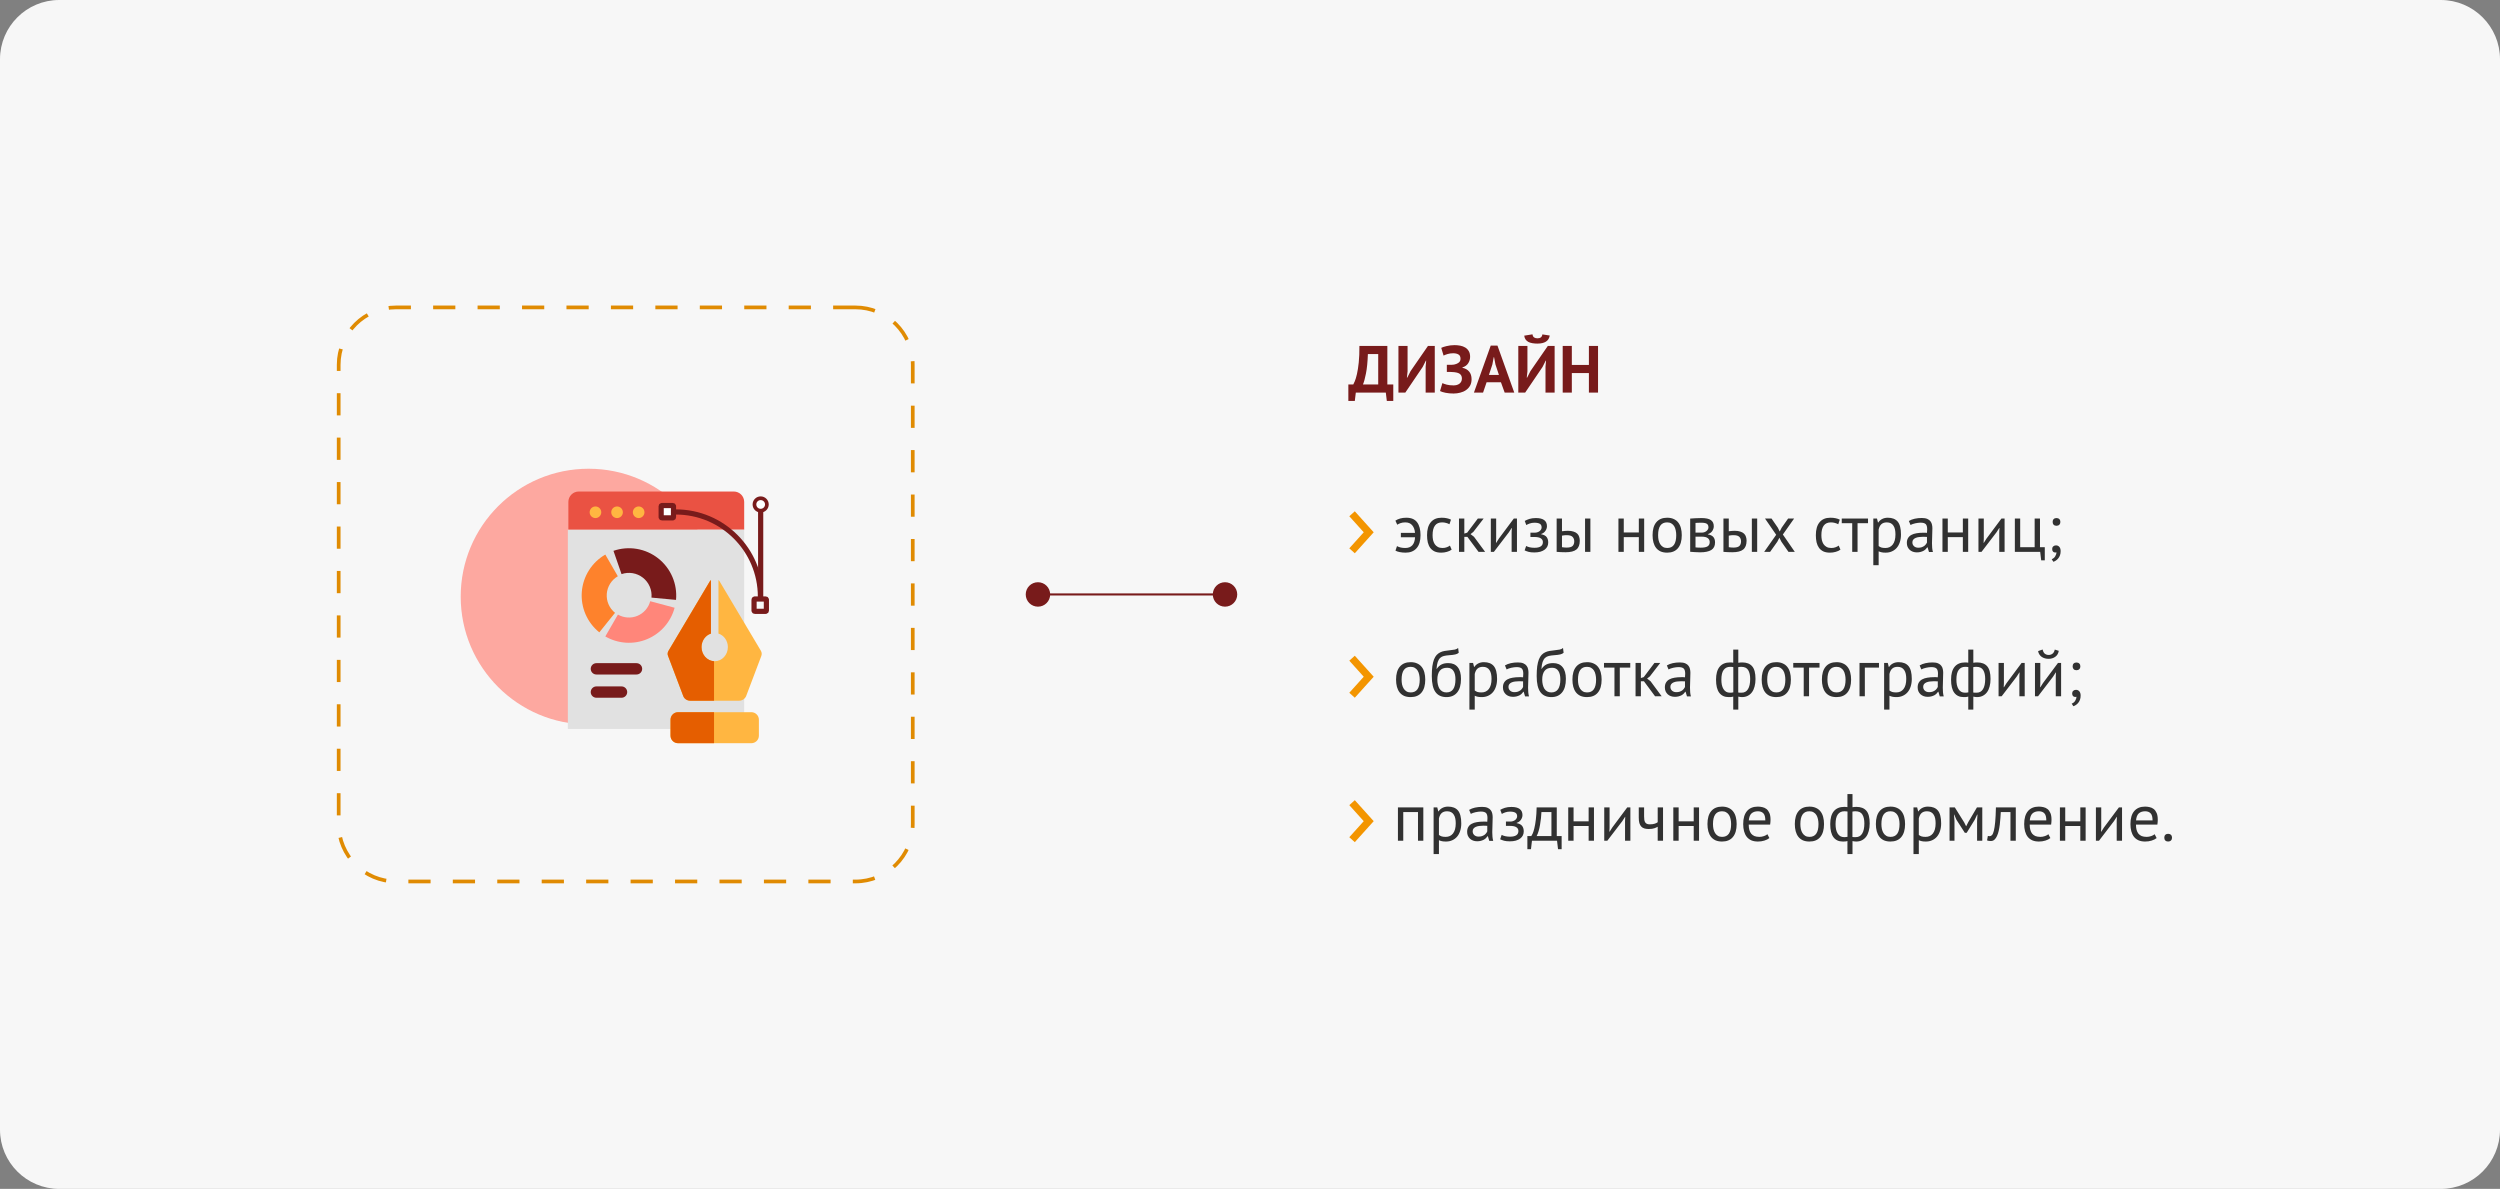
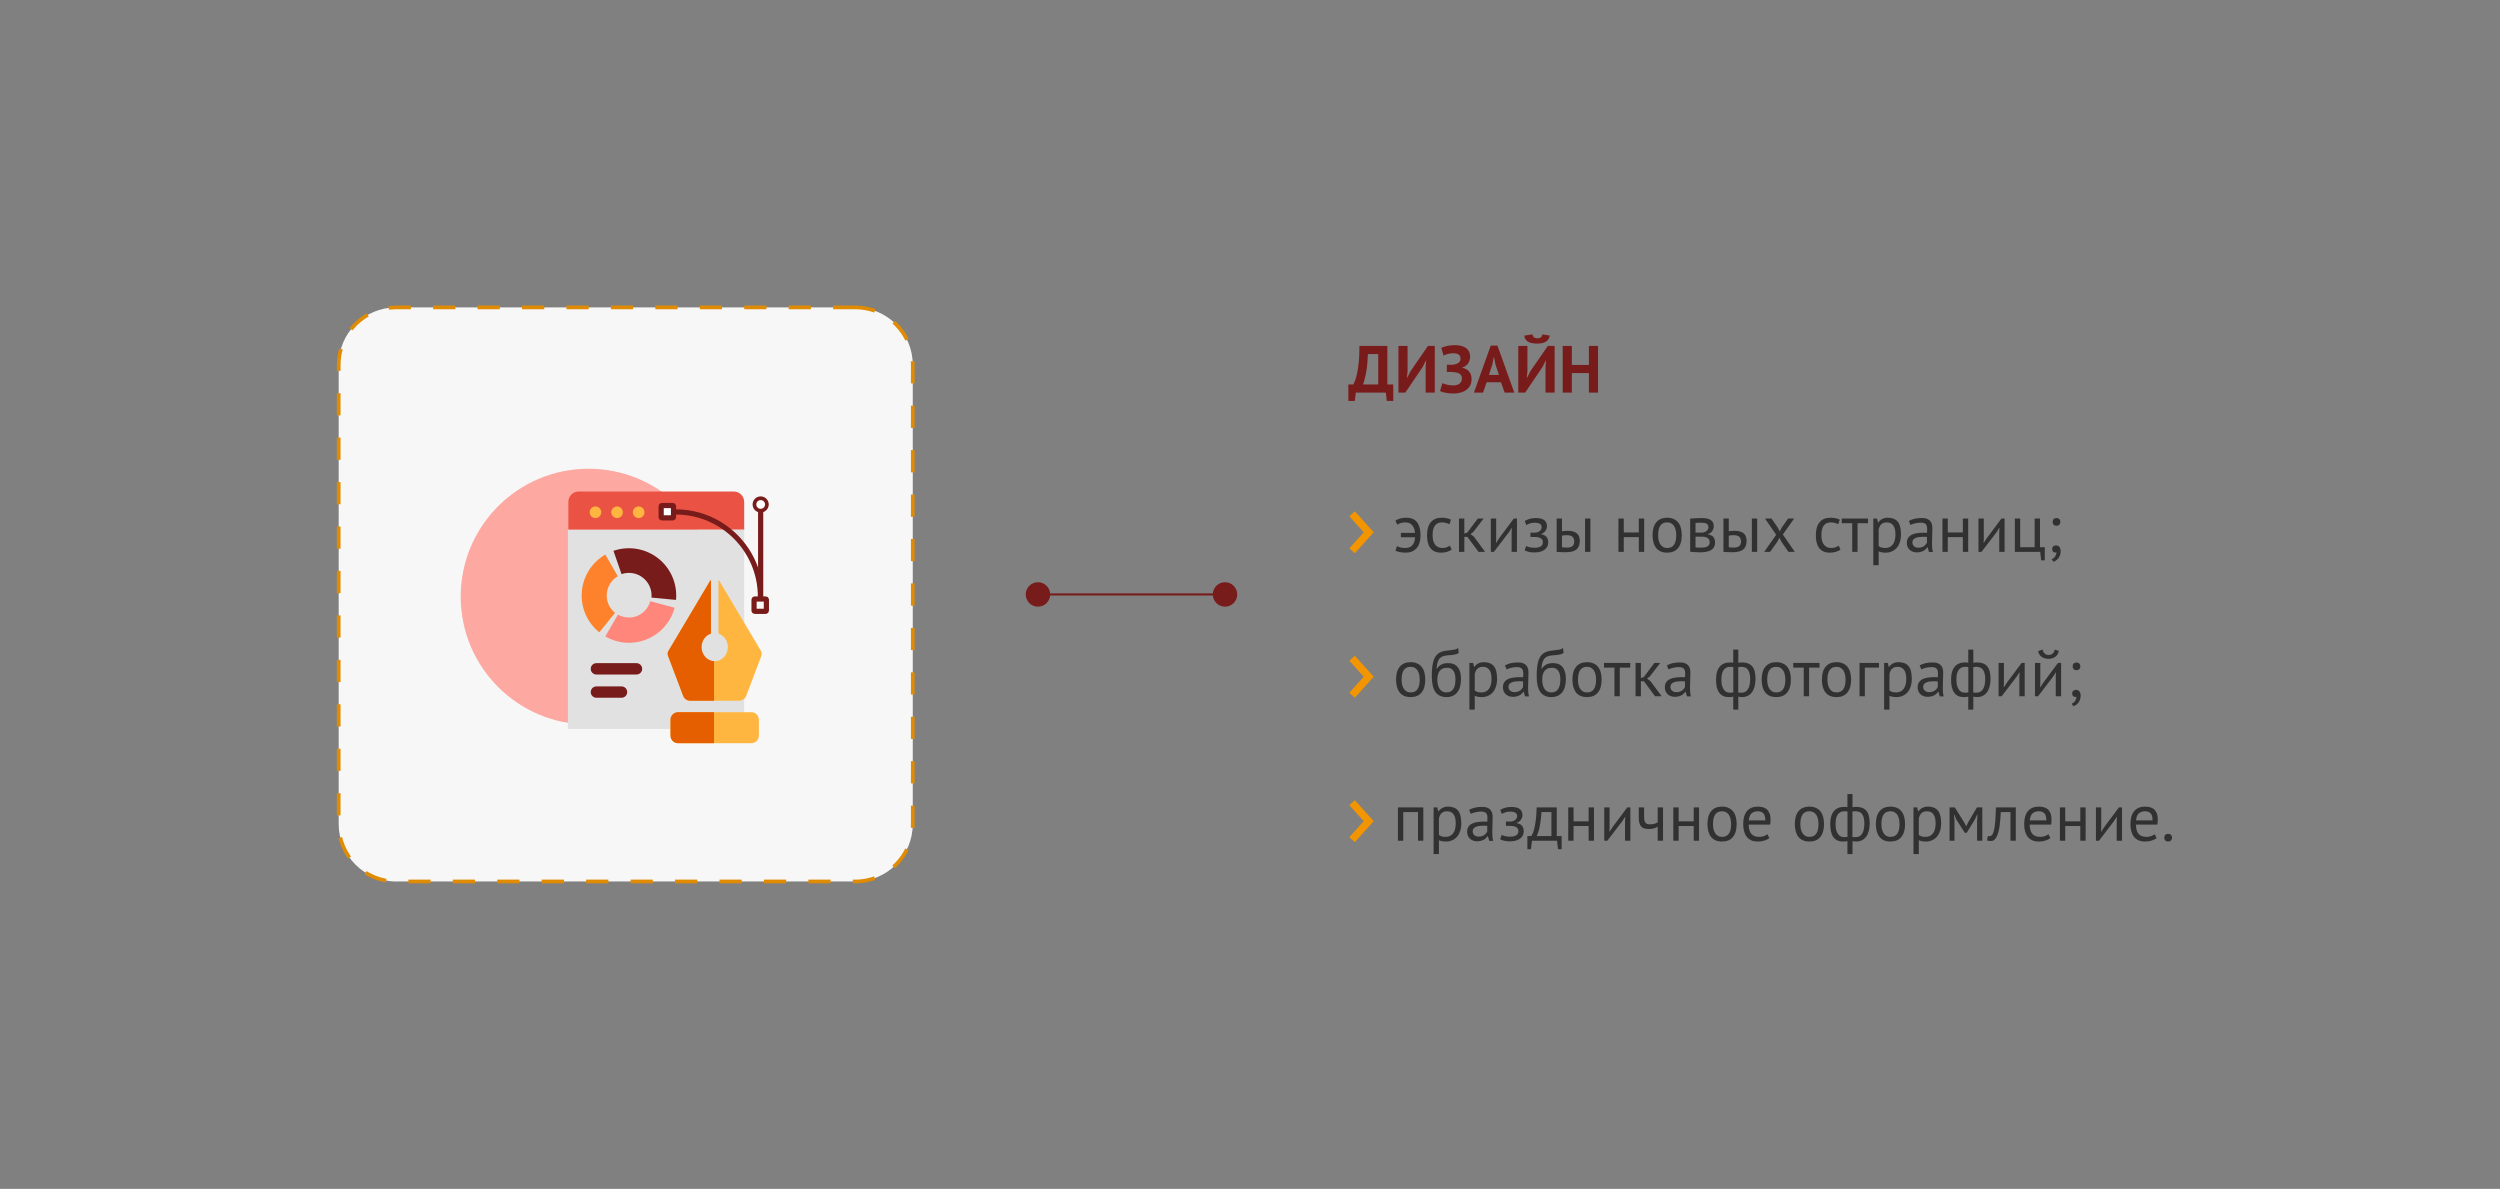
<svg xmlns="http://www.w3.org/2000/svg" width="675" height="321" viewBox="0 0 675 321" fill="none">
  <rect x="0" y="0" width="675" height="321" fill="#808080" stroke="none" />
-   <path d="M0 16C0 7.163 7.163 0 16 0H659C667.837 0 675 7.163 675 16V305C675 313.837 667.837 321 659 321H16C7.163 321 0 313.837 0 305V16Z" fill="#F7F7F7" />
  <path d="M230.946 83H106.946C98.386 83 91.446 89.94 91.446 98.5V222.5C91.446 231.06 98.386 238 106.946 238H230.946C239.507 238 246.446 231.06 246.446 222.5V98.5C246.446 89.94 239.507 83 230.946 83Z" fill="#F7F7F7" />
  <path opacity="0.7" d="M158.917 195.614C177.986 195.614 193.445 180.155 193.445 161.086C193.445 142.017 177.986 126.558 158.917 126.558C139.848 126.558 124.39 142.017 124.39 161.086C124.39 180.155 139.848 195.614 158.917 195.614Z" fill="#FF867B" />
  <path d="M153.46 135.509C153.46 133.963 154.713 132.71 156.259 132.71H198.131C199.677 132.71 200.93 133.963 200.93 135.509V143.034H153.46V135.509Z" fill="#EA5243" />
  <path d="M200.924 143.028H153.317V196.81H200.924V143.028Z" fill="#E1E1E1" />
  <path d="M160.776 139.88C159.91 139.88 159.208 139.178 159.208 138.312C159.208 137.446 159.91 136.744 160.776 136.744C161.642 136.744 162.344 137.446 162.344 138.312C162.344 139.178 161.642 139.88 160.776 139.88Z" fill="#FFB641" />
  <path d="M166.606 139.88C165.74 139.88 165.038 139.178 165.038 138.312C165.038 137.446 165.74 136.744 166.606 136.744C167.472 136.744 168.174 137.446 168.174 138.312C168.174 139.178 167.472 139.88 166.606 139.88Z" fill="#FFB641" />
  <path d="M172.437 139.88C171.571 139.88 170.869 139.178 170.869 138.312C170.869 137.446 171.571 136.744 172.437 136.744C173.303 136.744 174.005 137.446 174.005 138.312C174.005 139.178 173.303 139.88 172.437 139.88Z" fill="#FFB641" />
  <path fill-rule="evenodd" clip-rule="evenodd" d="M192.989 156.211C192.209 156.211 191.577 156.843 191.577 157.622V170.884C189.197 171.367 187.404 173.471 187.404 175.995C187.404 178.874 189.739 181.209 192.618 181.209C195.498 181.209 197.833 178.874 197.833 175.995C197.833 173.74 196.402 171.82 194.4 171.093V157.622C194.4 156.843 193.768 156.211 192.989 156.211Z" fill="#E1E1E1" />
  <path d="M194.289 156.956L205.457 175.739C205.711 176.196 205.71 176.703 205.558 177.11L201.446 187.974C201.091 188.735 200.38 189.192 199.568 189.192H186.369C185.557 189.192 184.796 188.735 184.491 187.974L180.379 177.11C180.176 176.704 180.227 176.145 180.481 175.739L191.649 156.956C191.751 156.804 191.852 156.702 191.954 156.601V171.069C190.482 171.525 189.416 172.998 189.416 174.724C189.416 176.805 190.989 178.531 192.969 178.531C194.949 178.531 196.523 176.805 196.523 174.724C196.523 172.998 195.456 171.526 193.984 171.069V156.601C194.086 156.702 194.187 156.804 194.289 156.956Z" fill="#FFB641" />
  <path d="M181.039 194.319C181.039 193.202 181.953 192.289 183.07 192.289H202.868C203.985 192.289 204.899 193.202 204.899 194.319V198.634C204.899 199.751 203.985 200.665 202.868 200.665H183.07C181.953 200.665 181.039 199.751 181.039 198.634V194.319Z" fill="#FFB641" />
  <path fill-rule="evenodd" clip-rule="evenodd" d="M192.788 178.526C190.894 178.424 189.416 176.741 189.416 174.723C189.416 172.997 190.482 171.525 191.954 171.068V156.6C191.852 156.702 191.751 156.803 191.649 156.956L180.481 175.739C180.227 176.145 180.176 176.703 180.379 177.109L184.491 187.973C184.796 188.734 185.557 189.192 186.369 189.192H192.788V178.526ZM192.788 192.288H183.07C181.953 192.288 181.039 193.202 181.039 194.318V198.634C181.039 199.75 181.953 200.664 183.07 200.664H192.788V192.288Z" fill="#E55E00" />
  <path d="M163.433 149.731C161.636 150.769 160.119 152.229 159.013 153.984C157.908 155.74 157.247 157.739 157.087 159.807C156.928 161.876 157.276 163.952 158.1 165.857C158.924 167.761 160.2 169.435 161.816 170.735L166.055 165.464C165.294 164.853 164.695 164.066 164.307 163.17C163.92 162.275 163.756 161.299 163.831 160.326C163.906 159.354 164.217 158.414 164.737 157.588C165.256 156.763 165.97 156.077 166.814 155.589L163.433 149.731Z" fill="#FE822C" />
  <path d="M182.526 161.971C182.724 159.845 182.385 157.702 181.541 155.74C180.697 153.779 179.374 152.06 177.693 150.742C176.012 149.424 174.028 148.548 171.921 148.196C169.815 147.844 167.653 148.026 165.635 148.725L167.814 155.013C168.78 154.678 169.815 154.591 170.823 154.76C171.832 154.929 172.782 155.348 173.586 155.978C174.391 156.609 175.024 157.432 175.428 158.371C175.832 159.31 175.994 160.336 175.899 161.354L182.526 161.971Z" fill="#781B1B" />
  <path d="M163.433 171.842C165.128 172.821 167.027 173.397 168.98 173.525C170.934 173.653 172.891 173.33 174.7 172.58C176.51 171.831 178.122 170.676 179.413 169.204C180.704 167.731 181.639 165.982 182.146 164.091L175.561 162.326C175.325 163.207 174.889 164.022 174.287 164.708C173.686 165.394 172.934 165.933 172.092 166.282C171.249 166.631 170.337 166.782 169.426 166.722C168.516 166.662 167.631 166.394 166.841 165.938L163.433 171.842Z" fill="#FF867A" />
  <path d="M206.735 161.727H203.78C203.677 161.727 203.594 161.811 203.594 161.914V164.868C203.594 164.971 203.677 165.055 203.78 165.055H206.735C206.838 165.055 206.922 164.971 206.922 164.868V161.914C206.922 161.811 206.838 161.727 206.735 161.727Z" stroke="#781B1B" stroke-width="1.4" />
  <path d="M181.655 136.495H178.7C178.597 136.495 178.514 136.579 178.514 136.682V139.636C178.514 139.739 178.597 139.823 178.7 139.823H181.655C181.758 139.823 181.842 139.739 181.842 139.636V136.682C181.842 136.579 181.758 136.495 181.655 136.495Z" fill="white" stroke="#781B1B" stroke-width="1.4" />
  <path d="M182.453 138.229C195.08 138.229 205.316 148.465 205.316 161.091V161.856" stroke="#781B1B" stroke-width="1.4" />
  <path d="M205.38 137.043V161.74Z" fill="#C5BEBE" />
  <path d="M205.38 137.043V161.74" stroke="#781B1B" stroke-width="1.4" />
  <path d="M207.058 136.201C207.058 137.128 206.306 137.879 205.38 137.879C204.453 137.879 203.702 137.128 203.702 136.201C203.702 135.274 204.453 134.523 205.38 134.523C206.306 134.523 207.058 135.274 207.058 136.201Z" fill="white" stroke="#781B1B" />
  <path d="M171.856 179.053H161.028C160.182 179.053 159.496 179.739 159.496 180.585C159.496 181.431 160.182 182.116 161.028 182.116H171.856C172.702 182.116 173.388 181.431 173.388 180.585C173.388 179.739 172.702 179.053 171.856 179.053Z" fill="#781B1B" />
  <path d="M167.815 185.33H161.028C160.182 185.33 159.496 186.016 159.496 186.862C159.496 187.707 160.182 188.393 161.028 188.393H167.815C168.661 188.393 169.346 187.707 169.346 186.862C169.346 186.016 168.661 185.33 167.815 185.33Z" fill="#781B1B" />
  <path d="M230.946 83H106.946C98.386 83 91.446 89.94 91.446 98.5V222.5C91.446 231.06 98.386 238 106.946 238H230.946C239.507 238 246.446 231.06 246.446 222.5V98.5C246.446 89.94 239.507 83 230.946 83Z" stroke="#E08B02" stroke-dasharray="6 6" />
  <path d="M280.247 160.5H328.747" stroke="#781B1B" stroke-width="0.563" />
  <path d="M280.247 163.3C281.793 163.3 283.047 162.047 283.047 160.5C283.047 158.953 281.793 157.7 280.247 157.7C278.7 157.7 277.446 158.953 277.446 160.5C277.446 162.047 278.7 163.3 280.247 163.3Z" fill="#781B1B" stroke="#781B1B" />
  <path d="M330.753 163.3C332.3 163.3 333.554 162.047 333.554 160.5C333.554 158.953 332.3 157.7 330.753 157.7C329.207 157.7 327.953 158.953 327.953 160.5C327.953 162.047 329.207 163.3 330.753 163.3Z" fill="#781B1B" stroke="#781B1B" />
  <path d="M376.186 108.25H374.44L374.17 106H366.07L365.8 108.25H364.054V103.804H365.386C365.47 103.672 365.608 103.378 365.8 102.922C365.992 102.466 366.184 101.824 366.376 100.996C366.568 100.156 366.73 99.112 366.862 97.864C366.994 96.604 367.054 95.116 367.042 93.4H374.584V103.804H376.186V108.25ZM372.118 103.804V95.596H369.328C369.256 97.732 369.082 99.484 368.806 100.852C368.542 102.208 368.272 103.192 367.996 103.804H372.118ZM384.923 99.016L385.067 97.378H384.977L384.131 99.07L379.433 106H377.579V93.4H380.045V100.258L379.865 101.95H379.973L380.855 100.204L385.553 93.4H387.389V106H384.923V99.016ZM390.647 100.42V98.494H391.079C391.187 98.494 391.319 98.494 391.475 98.494C391.631 98.494 391.787 98.494 391.943 98.494C392.111 98.482 392.273 98.47 392.429 98.458C392.585 98.434 392.711 98.41 392.807 98.386C393.227 98.29 393.587 98.122 393.887 97.882C394.187 97.63 394.337 97.294 394.337 96.874C394.337 96.298 394.151 95.908 393.779 95.704C393.419 95.488 392.939 95.38 392.339 95.38C391.799 95.38 391.295 95.452 390.827 95.596C390.359 95.74 390.005 95.878 389.765 96.01L389.135 93.922C389.267 93.85 389.453 93.772 389.693 93.688C389.945 93.604 390.227 93.526 390.539 93.454C390.863 93.37 391.211 93.304 391.583 93.256C391.955 93.208 392.333 93.184 392.717 93.184C393.245 93.184 393.761 93.232 394.265 93.328C394.769 93.424 395.219 93.592 395.615 93.832C396.011 94.072 396.329 94.396 396.569 94.804C396.809 95.2 396.929 95.71 396.929 96.334C396.929 96.958 396.761 97.534 396.425 98.062C396.101 98.59 395.573 98.974 394.841 99.214V99.304C395.621 99.46 396.227 99.796 396.659 100.312C397.103 100.828 397.325 101.518 397.325 102.382C397.325 103.066 397.187 103.654 396.911 104.146C396.635 104.626 396.269 105.022 395.813 105.334C395.369 105.646 394.853 105.874 394.265 106.018C393.677 106.174 393.077 106.252 392.465 106.252C391.673 106.252 390.953 106.186 390.305 106.054C389.657 105.922 389.159 105.766 388.811 105.586L389.441 103.444C389.717 103.576 390.113 103.714 390.629 103.858C391.145 103.99 391.757 104.056 392.465 104.056C392.729 104.056 392.993 104.026 393.257 103.966C393.533 103.894 393.779 103.786 393.995 103.642C394.211 103.486 394.385 103.288 394.517 103.048C394.649 102.808 394.715 102.52 394.715 102.184C394.715 101.62 394.505 101.194 394.085 100.906C393.665 100.618 392.915 100.462 391.835 100.438C391.691 100.426 391.583 100.42 391.511 100.42C391.439 100.42 391.313 100.42 391.133 100.42H390.647ZM405.252 103.21H401.382L400.428 106H397.962L402.498 93.31H404.316L408.852 106H406.26L405.252 103.21ZM402.012 101.23H404.712L403.776 98.422L403.398 96.442H403.308L402.93 98.44L402.012 101.23ZM417.284 99.016L417.428 97.378H417.338L416.492 99.07L411.794 106H409.94V93.4H412.406V100.258L412.226 101.95H412.334L413.216 100.204L417.914 93.4H419.75V106H417.284V99.016ZM413.774 90.268C413.822 90.652 413.96 90.928 414.188 91.096C414.428 91.264 414.734 91.348 415.106 91.348C415.91 91.348 416.354 90.994 416.438 90.286L418.436 90.592C418.304 91.348 417.956 91.9 417.392 92.248C416.84 92.596 416.072 92.77 415.088 92.77C414.596 92.77 414.146 92.734 413.738 92.662C413.33 92.59 412.97 92.476 412.658 92.32C412.358 92.152 412.106 91.93 411.902 91.654C411.71 91.378 411.59 91.036 411.542 90.628L413.774 90.268ZM429.003 100.726H424.395V106H421.929V93.4H424.395V98.53H429.003V93.4H431.469V106H429.003V100.726Z" fill="#781B1B" />
  <path d="M365.054 138.717L369.554 143.717L365.054 148.717" stroke="#F39500" stroke-width="2" />
  <path d="M378.232 143.87H382.048C381.988 143.018 381.736 142.334 381.292 141.818C380.86 141.302 380.242 141.044 379.438 141.044C378.946 141.044 378.514 141.11 378.142 141.242C377.782 141.374 377.488 141.518 377.26 141.674L376.756 140.576C377.128 140.324 377.554 140.132 378.034 140C378.514 139.856 379.072 139.784 379.708 139.784C381.04 139.784 382.012 140.198 382.624 141.026C383.236 141.854 383.542 143.012 383.542 144.5C383.542 146.036 383.188 147.206 382.48 148.01C381.772 148.814 380.788 149.216 379.528 149.216C378.964 149.216 378.442 149.168 377.962 149.072C377.494 148.988 377.098 148.856 376.774 148.676L377.188 147.452C377.464 147.608 377.8 147.734 378.196 147.83C378.604 147.914 379 147.956 379.384 147.956C381.064 147.968 381.958 147.002 382.066 145.058H378.232V143.87ZM391.945 148.406C391.585 148.67 391.159 148.868 390.667 149C390.175 149.144 389.659 149.216 389.119 149.216C388.423 149.216 387.835 149.108 387.355 148.892C386.875 148.664 386.479 148.346 386.167 147.938C385.867 147.518 385.645 147.02 385.501 146.444C385.369 145.856 385.303 145.208 385.303 144.5C385.303 142.976 385.639 141.812 386.311 141.008C386.983 140.192 387.949 139.784 389.209 139.784C389.785 139.784 390.271 139.832 390.667 139.928C391.075 140.012 391.441 140.138 391.765 140.306L391.351 141.548C391.075 141.392 390.769 141.272 390.433 141.188C390.097 141.092 389.737 141.044 389.353 141.044C387.649 141.044 386.797 142.196 386.797 144.5C386.797 144.956 386.839 145.394 386.923 145.814C387.019 146.222 387.169 146.588 387.373 146.912C387.589 147.224 387.865 147.476 388.201 147.668C388.549 147.86 388.975 147.956 389.479 147.956C389.911 147.956 390.295 147.89 390.631 147.758C390.979 147.626 391.261 147.476 391.477 147.308L391.945 148.406ZM396.196 144.95H395.368V149H393.928V140H395.368V144.068L396.142 143.816L399.022 140H400.588L397.798 143.618L397.042 144.212L397.978 144.932L400.984 149H399.202L396.196 144.95ZM408.14 143.672L408.194 142.556H408.14L407.402 143.708L403.352 149H402.524V140H403.964V145.49L403.91 146.552H403.982L404.684 145.436L408.734 140H409.58V149H408.14V143.672ZM413.214 144.986V143.816H414.474C414.69 143.816 414.9 143.78 415.104 143.708C415.32 143.636 415.512 143.54 415.68 143.42C415.848 143.288 415.98 143.138 416.076 142.97C416.184 142.79 416.238 142.604 416.238 142.412C416.238 141.944 416.076 141.614 415.752 141.422C415.428 141.23 414.942 141.134 414.294 141.134C413.826 141.134 413.394 141.206 412.998 141.35C412.614 141.494 412.314 141.632 412.098 141.764L411.684 140.648C412.044 140.444 412.464 140.264 412.944 140.108C413.436 139.952 414.018 139.874 414.69 139.874C416.682 139.874 417.678 140.612 417.678 142.088C417.678 142.508 417.54 142.922 417.264 143.33C417 143.726 416.616 144.008 416.112 144.176V144.248C416.82 144.38 417.312 144.632 417.588 145.004C417.876 145.376 418.02 145.868 418.02 146.48C418.02 146.864 417.942 147.218 417.786 147.542C417.63 147.866 417.396 148.148 417.084 148.388C416.772 148.628 416.376 148.82 415.896 148.964C415.428 149.096 414.882 149.162 414.258 149.162C413.646 149.162 413.136 149.108 412.728 149C412.332 148.892 411.972 148.76 411.648 148.604L412.062 147.416C412.338 147.572 412.668 147.692 413.052 147.776C413.448 147.86 413.874 147.902 414.33 147.902C415.062 147.902 415.62 147.776 416.004 147.524C416.388 147.272 416.58 146.888 416.58 146.372C416.58 145.94 416.4 145.604 416.04 145.364C415.68 145.112 415.086 144.986 414.258 144.986H413.214ZM421.735 147.74C422.179 147.812 422.605 147.848 423.013 147.848C423.769 147.848 424.297 147.704 424.597 147.416C424.897 147.116 425.047 146.696 425.047 146.156C425.047 145.676 424.897 145.28 424.597 144.968C424.309 144.656 423.799 144.5 423.067 144.5C422.863 144.5 422.641 144.506 422.401 144.518C422.161 144.53 421.939 144.566 421.735 144.626V147.74ZM421.735 143.438C422.023 143.39 422.299 143.36 422.563 143.348C422.827 143.324 423.079 143.312 423.319 143.312C423.931 143.312 424.441 143.384 424.849 143.528C425.269 143.66 425.605 143.846 425.857 144.086C426.109 144.326 426.283 144.614 426.379 144.95C426.487 145.274 426.541 145.622 426.541 145.994C426.541 147.086 426.235 147.878 425.623 148.37C425.023 148.862 424.045 149.108 422.689 149.108C421.921 149.108 421.123 149.072 420.295 149V140H421.735V143.438ZM427.963 140H429.403V149H427.963V140ZM442.485 145.022H438.417V149H436.977V140H438.417V143.762H442.485V140H443.925V149H442.485V145.022ZM446.194 144.5C446.194 142.976 446.53 141.812 447.202 141.008C447.886 140.192 448.864 139.784 450.136 139.784C450.808 139.784 451.39 139.898 451.882 140.126C452.386 140.342 452.8 140.66 453.124 141.08C453.448 141.488 453.688 141.986 453.844 142.574C454 143.15 454.078 143.792 454.078 144.5C454.078 146.024 453.736 147.194 453.052 148.01C452.38 148.814 451.408 149.216 450.136 149.216C449.464 149.216 448.876 149.108 448.372 148.892C447.88 148.664 447.472 148.346 447.148 147.938C446.824 147.518 446.584 147.02 446.428 146.444C446.272 145.856 446.194 145.208 446.194 144.5ZM447.688 144.5C447.688 144.956 447.73 145.394 447.814 145.814C447.91 146.234 448.054 146.6 448.246 146.912C448.438 147.224 448.69 147.476 449.002 147.668C449.314 147.86 449.692 147.956 450.136 147.956C451.768 147.968 452.584 146.816 452.584 144.5C452.584 144.032 452.536 143.588 452.44 143.168C452.356 142.748 452.218 142.382 452.026 142.07C451.834 141.758 451.582 141.512 451.27 141.332C450.958 141.14 450.58 141.044 450.136 141.044C448.504 141.032 447.688 142.184 447.688 144.5ZM456.348 140.018C456.768 139.994 457.206 139.964 457.662 139.928C458.13 139.892 458.706 139.874 459.39 139.874C460.578 139.874 461.43 140.06 461.946 140.432C462.462 140.792 462.72 141.344 462.72 142.088C462.72 142.508 462.594 142.922 462.342 143.33C462.102 143.726 461.7 144.02 461.136 144.212V144.284C461.844 144.416 462.342 144.662 462.63 145.022C462.918 145.382 463.062 145.862 463.062 146.462C463.062 147.398 462.726 148.076 462.054 148.496C461.382 148.916 460.374 149.126 459.03 149.126C458.526 149.126 458.058 149.108 457.626 149.072C457.194 149.048 456.768 149.018 456.348 148.982V140.018ZM457.788 147.794C458.016 147.818 458.238 147.836 458.454 147.848C458.682 147.86 458.946 147.866 459.246 147.866C460.05 147.866 460.644 147.752 461.028 147.524C461.424 147.296 461.622 146.906 461.622 146.354C461.622 145.922 461.454 145.574 461.118 145.31C460.794 145.034 460.212 144.896 459.372 144.896H457.788V147.794ZM459.552 143.798C459.768 143.798 459.978 143.762 460.182 143.69C460.386 143.618 460.566 143.522 460.722 143.402C460.89 143.27 461.022 143.12 461.118 142.952C461.226 142.784 461.28 142.604 461.28 142.412C461.28 141.932 461.136 141.602 460.848 141.422C460.56 141.23 460.056 141.134 459.336 141.134C458.952 141.134 458.646 141.14 458.418 141.152C458.202 141.164 457.992 141.176 457.788 141.188V143.798H459.552ZM466.77 147.74C467.214 147.812 467.64 147.848 468.048 147.848C468.804 147.848 469.332 147.704 469.632 147.416C469.932 147.116 470.082 146.696 470.082 146.156C470.082 145.676 469.932 145.28 469.632 144.968C469.344 144.656 468.834 144.5 468.102 144.5C467.898 144.5 467.676 144.506 467.436 144.518C467.196 144.53 466.974 144.566 466.77 144.626V147.74ZM466.77 143.438C467.058 143.39 467.334 143.36 467.598 143.348C467.862 143.324 468.114 143.312 468.354 143.312C468.966 143.312 469.476 143.384 469.884 143.528C470.304 143.66 470.64 143.846 470.892 144.086C471.144 144.326 471.318 144.614 471.414 144.95C471.522 145.274 471.576 145.622 471.576 145.994C471.576 147.086 471.27 147.878 470.658 148.37C470.058 148.862 469.08 149.108 467.724 149.108C466.956 149.108 466.158 149.072 465.33 149V140H466.77V143.438ZM472.998 140H474.438V149H472.998V140ZM479.571 144.392L476.547 140H478.311L480.021 142.484L480.525 143.51L481.047 142.484L482.793 140H484.413L481.371 144.32L484.593 149H482.883L480.975 146.264L480.435 145.184L479.877 146.264L477.933 149H476.331L479.571 144.392ZM496.921 148.406C496.561 148.67 496.135 148.868 495.643 149C495.151 149.144 494.635 149.216 494.095 149.216C493.399 149.216 492.811 149.108 492.331 148.892C491.851 148.664 491.455 148.346 491.143 147.938C490.843 147.518 490.621 147.02 490.477 146.444C490.345 145.856 490.279 145.208 490.279 144.5C490.279 142.976 490.615 141.812 491.287 141.008C491.959 140.192 492.925 139.784 494.185 139.784C494.761 139.784 495.247 139.832 495.643 139.928C496.051 140.012 496.417 140.138 496.741 140.306L496.327 141.548C496.051 141.392 495.745 141.272 495.409 141.188C495.073 141.092 494.713 141.044 494.329 141.044C492.625 141.044 491.773 142.196 491.773 144.5C491.773 144.956 491.815 145.394 491.899 145.814C491.995 146.222 492.145 146.588 492.349 146.912C492.565 147.224 492.841 147.476 493.177 147.668C493.525 147.86 493.951 147.956 494.455 147.956C494.887 147.956 495.271 147.89 495.607 147.758C495.955 147.626 496.237 147.476 496.453 147.308L496.921 148.406ZM504.365 141.26H501.539V149H500.099V141.26H497.273V140H504.365V141.26ZM505.795 140H506.785L507.055 141.08H507.127C507.403 140.66 507.757 140.342 508.189 140.126C508.633 139.898 509.137 139.784 509.701 139.784C510.901 139.784 511.795 140.138 512.383 140.846C512.971 141.554 513.265 142.712 513.265 144.32C513.265 145.076 513.163 145.76 512.959 146.372C512.767 146.972 512.491 147.482 512.131 147.902C511.771 148.322 511.333 148.646 510.817 148.874C510.313 149.102 509.749 149.216 509.125 149.216C508.681 149.216 508.327 149.186 508.063 149.126C507.811 149.078 507.535 148.988 507.235 148.856V152.6H505.795V140ZM509.431 141.044C508.819 141.044 508.333 141.206 507.973 141.53C507.625 141.842 507.379 142.322 507.235 142.97V147.434C507.451 147.602 507.697 147.734 507.973 147.83C508.249 147.914 508.615 147.956 509.071 147.956C509.899 147.956 510.553 147.65 511.033 147.038C511.525 146.414 511.771 145.502 511.771 144.302C511.771 143.81 511.729 143.366 511.645 142.97C511.561 142.562 511.423 142.22 511.231 141.944C511.051 141.656 510.811 141.434 510.511 141.278C510.223 141.122 509.863 141.044 509.431 141.044ZM515.389 140.666C515.845 140.39 516.373 140.186 516.973 140.054C517.585 139.922 518.221 139.856 518.881 139.856C519.505 139.856 520.003 139.94 520.375 140.108C520.759 140.276 521.047 140.498 521.239 140.774C521.443 141.038 521.575 141.332 521.635 141.656C521.707 141.98 521.743 142.304 521.743 142.628C521.743 143.348 521.725 144.05 521.689 144.734C521.653 145.418 521.635 146.066 521.635 146.678C521.635 147.122 521.653 147.542 521.689 147.938C521.725 148.334 521.791 148.7 521.887 149.036H520.825L520.447 147.776H520.357C520.249 147.944 520.111 148.112 519.943 148.28C519.787 148.436 519.595 148.58 519.367 148.712C519.139 148.832 518.875 148.934 518.575 149.018C518.275 149.102 517.933 149.144 517.549 149.144C517.165 149.144 516.805 149.084 516.469 148.964C516.145 148.844 515.863 148.676 515.623 148.46C515.383 148.232 515.191 147.962 515.047 147.65C514.915 147.338 514.849 146.984 514.849 146.588C514.849 146.06 514.957 145.622 515.173 145.274C515.389 144.914 515.689 144.632 516.073 144.428C516.469 144.212 516.937 144.062 517.477 143.978C518.029 143.882 518.635 143.834 519.295 143.834C519.463 143.834 519.625 143.834 519.781 143.834C519.949 143.834 520.117 143.846 520.285 143.87C520.321 143.51 520.339 143.186 520.339 142.898C520.339 142.238 520.207 141.776 519.943 141.512C519.679 141.248 519.199 141.116 518.503 141.116C518.299 141.116 518.077 141.134 517.837 141.17C517.609 141.194 517.369 141.236 517.117 141.296C516.877 141.344 516.643 141.41 516.415 141.494C516.199 141.566 516.007 141.65 515.839 141.746L515.389 140.666ZM517.945 147.884C518.281 147.884 518.581 147.842 518.845 147.758C519.109 147.662 519.337 147.548 519.529 147.416C519.721 147.272 519.877 147.116 519.997 146.948C520.129 146.78 520.225 146.618 520.285 146.462V144.968C520.117 144.956 519.943 144.95 519.763 144.95C519.595 144.938 519.427 144.932 519.259 144.932C518.887 144.932 518.521 144.956 518.161 145.004C517.813 145.04 517.501 145.118 517.225 145.238C516.961 145.346 516.745 145.502 516.577 145.706C516.421 145.898 516.343 146.144 516.343 146.444C516.343 146.864 516.493 147.212 516.793 147.488C517.093 147.752 517.477 147.884 517.945 147.884ZM529.971 145.022H525.903V149H524.463V140H525.903V143.762H529.971V140H531.411V149H529.971V145.022ZM539.8 143.672L539.854 142.556H539.8L539.062 143.708L535.012 149H534.184V140H535.624V145.49L535.57 146.552H535.642L536.344 145.436L540.394 140H541.24V149H539.8V143.672ZM552.092 151.286H551.12L550.85 149H544.01V140H545.45V147.74H549.356V140H550.796V147.74H552.092V151.286ZM554.087 148.226C554.087 147.938 554.183 147.704 554.375 147.524C554.567 147.344 554.813 147.254 555.113 147.254C555.485 147.254 555.785 147.386 556.013 147.65C556.253 147.914 556.373 148.298 556.373 148.802C556.373 149.234 556.313 149.612 556.193 149.936C556.073 150.26 555.917 150.536 555.725 150.764C555.533 151.004 555.323 151.196 555.095 151.34C554.867 151.496 554.639 151.61 554.411 151.682L553.961 150.98C554.393 150.812 554.711 150.548 554.915 150.188C555.131 149.84 555.239 149.486 555.239 149.126C555.131 149.162 555.029 149.18 554.933 149.18C554.693 149.18 554.489 149.102 554.321 148.946C554.165 148.778 554.087 148.538 554.087 148.226ZM554.213 140.918C554.213 140.594 554.303 140.342 554.483 140.162C554.675 139.97 554.927 139.874 555.239 139.874C555.563 139.874 555.821 139.97 556.013 140.162C556.205 140.342 556.301 140.594 556.301 140.918C556.301 141.23 556.205 141.482 556.013 141.674C555.821 141.866 555.563 141.962 555.239 141.962C554.927 141.962 554.675 141.866 554.483 141.674C554.303 141.482 554.213 141.23 554.213 140.918Z" fill="#313131" />
  <path d="M365.054 177.717L369.554 182.717L365.054 187.717" stroke="#F39500" stroke-width="2" />
  <path d="M376.936 183.5C376.936 181.976 377.272 180.812 377.944 180.008C378.628 179.192 379.606 178.784 380.878 178.784C381.55 178.784 382.132 178.898 382.624 179.126C383.128 179.342 383.542 179.66 383.866 180.08C384.19 180.488 384.43 180.986 384.586 181.574C384.742 182.15 384.82 182.792 384.82 183.5C384.82 185.024 384.478 186.194 383.794 187.01C383.122 187.814 382.15 188.216 380.878 188.216C380.206 188.216 379.618 188.108 379.114 187.892C378.622 187.664 378.214 187.346 377.89 186.938C377.566 186.518 377.326 186.02 377.17 185.444C377.014 184.856 376.936 184.208 376.936 183.5ZM378.43 183.5C378.43 183.956 378.472 184.394 378.556 184.814C378.652 185.234 378.796 185.6 378.988 185.912C379.18 186.224 379.432 186.476 379.744 186.668C380.056 186.86 380.434 186.956 380.878 186.956C382.51 186.968 383.326 185.816 383.326 183.5C383.326 183.032 383.278 182.588 383.182 182.168C383.098 181.748 382.96 181.382 382.768 181.07C382.576 180.758 382.324 180.512 382.012 180.332C381.7 180.14 381.322 180.044 380.878 180.044C379.246 180.032 378.43 181.184 378.43 183.5ZM387.918 180.602C388.314 180.026 388.752 179.624 389.232 179.396C389.712 179.156 390.312 179.036 391.032 179.036C392.136 179.036 392.982 179.396 393.57 180.116C394.17 180.836 394.47 181.898 394.47 183.302C394.47 184.922 394.122 186.146 393.426 186.974C392.742 187.802 391.782 188.216 390.546 188.216C389.226 188.216 388.236 187.76 387.576 186.848C386.916 185.936 386.586 184.502 386.586 182.546C386.586 181.514 386.634 180.632 386.73 179.9C386.838 179.168 386.988 178.55 387.18 178.046C387.384 177.542 387.624 177.14 387.9 176.84C388.188 176.54 388.506 176.306 388.854 176.138C389.214 175.958 389.604 175.832 390.024 175.76C390.444 175.688 390.894 175.628 391.374 175.58C391.998 175.52 392.484 175.454 392.832 175.382C393.192 175.298 393.48 175.154 393.696 174.95L393.858 176.246C393.738 176.354 393.606 176.444 393.462 176.516C393.318 176.588 393.144 176.648 392.94 176.696C392.736 176.744 392.49 176.786 392.202 176.822C391.926 176.858 391.602 176.888 391.23 176.912C390.714 176.948 390.258 177.014 389.862 177.11C389.478 177.194 389.142 177.368 388.854 177.632C388.578 177.884 388.356 178.25 388.188 178.73C388.032 179.198 387.924 179.822 387.864 180.602H387.918ZM388.08 183.518C388.08 183.974 388.128 184.412 388.224 184.832C388.32 185.252 388.464 185.624 388.656 185.948C388.86 186.26 389.118 186.506 389.43 186.686C389.742 186.866 390.108 186.956 390.528 186.956C391.356 186.956 391.968 186.662 392.364 186.074C392.772 185.474 392.976 184.592 392.976 183.428C392.976 182.972 392.934 182.552 392.85 182.168C392.766 181.784 392.634 181.454 392.454 181.178C392.274 180.89 392.046 180.674 391.77 180.53C391.494 180.374 391.164 180.296 390.78 180.296C389.844 180.284 389.16 180.56 388.728 181.124C388.296 181.676 388.08 182.474 388.08 183.518ZM396.74 179H397.73L398 180.08H398.072C398.348 179.66 398.702 179.342 399.134 179.126C399.578 178.898 400.082 178.784 400.646 178.784C401.846 178.784 402.74 179.138 403.328 179.846C403.916 180.554 404.21 181.712 404.21 183.32C404.21 184.076 404.108 184.76 403.904 185.372C403.712 185.972 403.436 186.482 403.076 186.902C402.716 187.322 402.278 187.646 401.762 187.874C401.258 188.102 400.694 188.216 400.07 188.216C399.626 188.216 399.272 188.186 399.008 188.126C398.756 188.078 398.48 187.988 398.18 187.856V191.6H396.74V179ZM400.376 180.044C399.764 180.044 399.278 180.206 398.918 180.53C398.57 180.842 398.324 181.322 398.18 181.97V186.434C398.396 186.602 398.642 186.734 398.918 186.83C399.194 186.914 399.56 186.956 400.016 186.956C400.844 186.956 401.498 186.65 401.978 186.038C402.47 185.414 402.716 184.502 402.716 183.302C402.716 182.81 402.674 182.366 402.59 181.97C402.506 181.562 402.368 181.22 402.176 180.944C401.996 180.656 401.756 180.434 401.456 180.278C401.168 180.122 400.808 180.044 400.376 180.044ZM406.335 179.666C406.791 179.39 407.319 179.186 407.919 179.054C408.531 178.922 409.167 178.856 409.827 178.856C410.451 178.856 410.949 178.94 411.321 179.108C411.705 179.276 411.993 179.498 412.185 179.774C412.389 180.038 412.521 180.332 412.581 180.656C412.653 180.98 412.689 181.304 412.689 181.628C412.689 182.348 412.671 183.05 412.635 183.734C412.599 184.418 412.581 185.066 412.581 185.678C412.581 186.122 412.599 186.542 412.635 186.938C412.671 187.334 412.737 187.7 412.833 188.036H411.771L411.393 186.776H411.303C411.195 186.944 411.057 187.112 410.889 187.28C410.733 187.436 410.541 187.58 410.313 187.712C410.085 187.832 409.821 187.934 409.521 188.018C409.221 188.102 408.879 188.144 408.495 188.144C408.111 188.144 407.751 188.084 407.415 187.964C407.091 187.844 406.809 187.676 406.569 187.46C406.329 187.232 406.137 186.962 405.993 186.65C405.861 186.338 405.795 185.984 405.795 185.588C405.795 185.06 405.903 184.622 406.119 184.274C406.335 183.914 406.635 183.632 407.019 183.428C407.415 183.212 407.883 183.062 408.423 182.978C408.975 182.882 409.581 182.834 410.241 182.834C410.409 182.834 410.571 182.834 410.727 182.834C410.895 182.834 411.063 182.846 411.231 182.87C411.267 182.51 411.285 182.186 411.285 181.898C411.285 181.238 411.153 180.776 410.889 180.512C410.625 180.248 410.145 180.116 409.449 180.116C409.245 180.116 409.023 180.134 408.783 180.17C408.555 180.194 408.315 180.236 408.063 180.296C407.823 180.344 407.589 180.41 407.361 180.494C407.145 180.566 406.953 180.65 406.785 180.746L406.335 179.666ZM408.891 186.884C409.227 186.884 409.527 186.842 409.791 186.758C410.055 186.662 410.283 186.548 410.475 186.416C410.667 186.272 410.823 186.116 410.943 185.948C411.075 185.78 411.171 185.618 411.231 185.462V183.968C411.063 183.956 410.889 183.95 410.709 183.95C410.541 183.938 410.373 183.932 410.205 183.932C409.833 183.932 409.467 183.956 409.107 184.004C408.759 184.04 408.447 184.118 408.171 184.238C407.907 184.346 407.691 184.502 407.523 184.706C407.367 184.898 407.289 185.144 407.289 185.444C407.289 185.864 407.439 186.212 407.739 186.488C408.039 186.752 408.423 186.884 408.891 186.884ZM416.236 180.602C416.632 180.026 417.07 179.624 417.55 179.396C418.03 179.156 418.63 179.036 419.35 179.036C420.454 179.036 421.3 179.396 421.888 180.116C422.488 180.836 422.788 181.898 422.788 183.302C422.788 184.922 422.44 186.146 421.744 186.974C421.06 187.802 420.1 188.216 418.864 188.216C417.544 188.216 416.554 187.76 415.894 186.848C415.234 185.936 414.904 184.502 414.904 182.546C414.904 181.514 414.952 180.632 415.048 179.9C415.156 179.168 415.306 178.55 415.498 178.046C415.702 177.542 415.942 177.14 416.218 176.84C416.506 176.54 416.824 176.306 417.172 176.138C417.532 175.958 417.922 175.832 418.342 175.76C418.762 175.688 419.212 175.628 419.692 175.58C420.316 175.52 420.802 175.454 421.15 175.382C421.51 175.298 421.798 175.154 422.014 174.95L422.176 176.246C422.056 176.354 421.924 176.444 421.78 176.516C421.636 176.588 421.462 176.648 421.258 176.696C421.054 176.744 420.808 176.786 420.52 176.822C420.244 176.858 419.92 176.888 419.548 176.912C419.032 176.948 418.576 177.014 418.18 177.11C417.796 177.194 417.46 177.368 417.172 177.632C416.896 177.884 416.674 178.25 416.506 178.73C416.35 179.198 416.242 179.822 416.182 180.602H416.236ZM416.398 183.518C416.398 183.974 416.446 184.412 416.542 184.832C416.638 185.252 416.782 185.624 416.974 185.948C417.178 186.26 417.436 186.506 417.748 186.686C418.06 186.866 418.426 186.956 418.846 186.956C419.674 186.956 420.286 186.662 420.682 186.074C421.09 185.474 421.294 184.592 421.294 183.428C421.294 182.972 421.252 182.552 421.168 182.168C421.084 181.784 420.952 181.454 420.772 181.178C420.592 180.89 420.364 180.674 420.088 180.53C419.812 180.374 419.482 180.296 419.098 180.296C418.162 180.284 417.478 180.56 417.046 181.124C416.614 181.676 416.398 182.474 416.398 183.518ZM424.555 183.5C424.555 181.976 424.891 180.812 425.563 180.008C426.247 179.192 427.225 178.784 428.497 178.784C429.169 178.784 429.751 178.898 430.243 179.126C430.747 179.342 431.161 179.66 431.485 180.08C431.809 180.488 432.049 180.986 432.205 181.574C432.361 182.15 432.439 182.792 432.439 183.5C432.439 185.024 432.097 186.194 431.413 187.01C430.741 187.814 429.769 188.216 428.497 188.216C427.825 188.216 427.237 188.108 426.733 187.892C426.241 187.664 425.833 187.346 425.509 186.938C425.185 186.518 424.945 186.02 424.789 185.444C424.633 184.856 424.555 184.208 424.555 183.5ZM426.049 183.5C426.049 183.956 426.091 184.394 426.175 184.814C426.271 185.234 426.415 185.6 426.607 185.912C426.799 186.224 427.051 186.476 427.363 186.668C427.675 186.86 428.053 186.956 428.497 186.956C430.129 186.968 430.945 185.816 430.945 183.5C430.945 183.032 430.897 182.588 430.801 182.168C430.717 181.748 430.579 181.382 430.387 181.07C430.195 180.758 429.943 180.512 429.631 180.332C429.319 180.14 428.941 180.044 428.497 180.044C426.865 180.032 426.049 181.184 426.049 183.5ZM440.17 180.26H437.344V188H435.904V180.26H433.078V179H440.17V180.26ZM443.868 183.95H443.04V188H441.6V179H443.04V183.068L443.814 182.816L446.694 179H448.26L445.47 182.618L444.714 183.212L445.65 183.932L448.656 188H446.874L443.868 183.95ZM450.052 179.666C450.508 179.39 451.036 179.186 451.636 179.054C452.248 178.922 452.884 178.856 453.544 178.856C454.168 178.856 454.666 178.94 455.038 179.108C455.422 179.276 455.71 179.498 455.902 179.774C456.106 180.038 456.238 180.332 456.298 180.656C456.37 180.98 456.406 181.304 456.406 181.628C456.406 182.348 456.388 183.05 456.352 183.734C456.316 184.418 456.298 185.066 456.298 185.678C456.298 186.122 456.316 186.542 456.352 186.938C456.388 187.334 456.454 187.7 456.55 188.036H455.488L455.11 186.776H455.02C454.912 186.944 454.774 187.112 454.606 187.28C454.45 187.436 454.258 187.58 454.03 187.712C453.802 187.832 453.538 187.934 453.238 188.018C452.938 188.102 452.596 188.144 452.212 188.144C451.828 188.144 451.468 188.084 451.132 187.964C450.808 187.844 450.526 187.676 450.286 187.46C450.046 187.232 449.854 186.962 449.71 186.65C449.578 186.338 449.512 185.984 449.512 185.588C449.512 185.06 449.62 184.622 449.836 184.274C450.052 183.914 450.352 183.632 450.736 183.428C451.132 183.212 451.6 183.062 452.14 182.978C452.692 182.882 453.298 182.834 453.958 182.834C454.126 182.834 454.288 182.834 454.444 182.834C454.612 182.834 454.78 182.846 454.948 182.87C454.984 182.51 455.002 182.186 455.002 181.898C455.002 181.238 454.87 180.776 454.606 180.512C454.342 180.248 453.862 180.116 453.166 180.116C452.962 180.116 452.74 180.134 452.5 180.17C452.272 180.194 452.032 180.236 451.78 180.296C451.54 180.344 451.306 180.41 451.078 180.494C450.862 180.566 450.67 180.65 450.502 180.746L450.052 179.666ZM452.608 186.884C452.944 186.884 453.244 186.842 453.508 186.758C453.772 186.662 454 186.548 454.192 186.416C454.384 186.272 454.54 186.116 454.66 185.948C454.792 185.78 454.888 185.618 454.948 185.462V183.968C454.78 183.956 454.606 183.95 454.426 183.95C454.258 183.938 454.09 183.932 453.922 183.932C453.55 183.932 453.184 183.956 452.824 184.004C452.476 184.04 452.164 184.118 451.888 184.238C451.624 184.346 451.408 184.502 451.24 184.706C451.084 184.898 451.006 185.144 451.006 185.444C451.006 185.864 451.156 186.212 451.456 186.488C451.756 186.752 452.14 186.884 452.608 186.884ZM467.974 188.072C467.77 188.144 467.554 188.186 467.326 188.198C467.11 188.21 466.912 188.216 466.732 188.216C465.64 188.216 464.8 187.832 464.212 187.064C463.624 186.296 463.33 185.108 463.33 183.5C463.33 181.964 463.654 180.806 464.302 180.026C464.95 179.246 465.886 178.856 467.11 178.856C467.446 178.856 467.734 178.88 467.974 178.928V175.4H469.342V178.946C469.558 178.91 469.75 178.886 469.918 178.874C470.086 178.862 470.248 178.856 470.404 178.856C471.592 178.856 472.486 179.204 473.086 179.9C473.686 180.584 473.986 181.724 473.986 183.32C473.986 184.076 473.902 184.76 473.734 185.372C473.578 185.972 473.344 186.482 473.032 186.902C472.72 187.322 472.336 187.646 471.88 187.874C471.436 188.102 470.92 188.216 470.332 188.216C470.224 188.216 470.062 188.204 469.846 188.18C469.642 188.168 469.474 188.138 469.342 188.09V191.6H467.974V188.072ZM470.134 180.044C469.99 180.044 469.858 180.05 469.738 180.062C469.63 180.062 469.492 180.086 469.324 180.134V186.974C469.444 186.998 469.576 187.016 469.72 187.028C469.876 187.028 470.044 187.028 470.224 187.028C470.992 187.028 471.568 186.71 471.952 186.074C472.348 185.438 472.546 184.52 472.546 183.32C472.546 182.3 472.366 181.502 472.006 180.926C471.658 180.338 471.034 180.044 470.134 180.044ZM467.092 187.028C467.236 187.028 467.38 187.022 467.524 187.01C467.668 186.998 467.824 186.974 467.992 186.938V180.116C467.848 180.092 467.71 180.074 467.578 180.062C467.458 180.05 467.308 180.044 467.128 180.044C466.384 180.044 465.802 180.326 465.382 180.89C464.974 181.442 464.77 182.312 464.77 183.5C464.77 184.004 464.812 184.472 464.896 184.904C464.992 185.336 465.136 185.714 465.328 186.038C465.52 186.35 465.76 186.596 466.048 186.776C466.348 186.944 466.696 187.028 467.092 187.028ZM475.654 183.5C475.654 181.976 475.99 180.812 476.662 180.008C477.346 179.192 478.324 178.784 479.596 178.784C480.268 178.784 480.85 178.898 481.342 179.126C481.846 179.342 482.26 179.66 482.584 180.08C482.908 180.488 483.148 180.986 483.304 181.574C483.46 182.15 483.538 182.792 483.538 183.5C483.538 185.024 483.196 186.194 482.512 187.01C481.84 187.814 480.868 188.216 479.596 188.216C478.924 188.216 478.336 188.108 477.832 187.892C477.34 187.664 476.932 187.346 476.608 186.938C476.284 186.518 476.044 186.02 475.888 185.444C475.732 184.856 475.654 184.208 475.654 183.5ZM477.148 183.5C477.148 183.956 477.19 184.394 477.274 184.814C477.37 185.234 477.514 185.6 477.706 185.912C477.898 186.224 478.15 186.476 478.462 186.668C478.774 186.86 479.152 186.956 479.596 186.956C481.228 186.968 482.044 185.816 482.044 183.5C482.044 183.032 481.996 182.588 481.9 182.168C481.816 181.748 481.678 181.382 481.486 181.07C481.294 180.758 481.042 180.512 480.73 180.332C480.418 180.14 480.04 180.044 479.596 180.044C477.964 180.032 477.148 181.184 477.148 183.5ZM491.27 180.26H488.444V188H487.004V180.26H484.178V179H491.27V180.26ZM491.914 183.5C491.914 181.976 492.25 180.812 492.922 180.008C493.606 179.192 494.584 178.784 495.856 178.784C496.528 178.784 497.11 178.898 497.602 179.126C498.106 179.342 498.52 179.66 498.844 180.08C499.168 180.488 499.408 180.986 499.564 181.574C499.72 182.15 499.798 182.792 499.798 183.5C499.798 185.024 499.456 186.194 498.772 187.01C498.1 187.814 497.128 188.216 495.856 188.216C495.184 188.216 494.596 188.108 494.092 187.892C493.6 187.664 493.192 187.346 492.868 186.938C492.544 186.518 492.304 186.02 492.148 185.444C491.992 184.856 491.914 184.208 491.914 183.5ZM493.408 183.5C493.408 183.956 493.45 184.394 493.534 184.814C493.63 185.234 493.774 185.6 493.966 185.912C494.158 186.224 494.41 186.476 494.722 186.668C495.034 186.86 495.412 186.956 495.856 186.956C497.488 186.968 498.304 185.816 498.304 183.5C498.304 183.032 498.256 182.588 498.16 182.168C498.076 181.748 497.938 181.382 497.746 181.07C497.554 180.758 497.302 180.512 496.99 180.332C496.678 180.14 496.3 180.044 495.856 180.044C494.224 180.032 493.408 181.184 493.408 183.5ZM507.325 180.26H503.509V188H502.069V179H507.325V180.26ZM508.713 179H509.703L509.973 180.08H510.045C510.321 179.66 510.675 179.342 511.107 179.126C511.551 178.898 512.055 178.784 512.619 178.784C513.819 178.784 514.713 179.138 515.301 179.846C515.889 180.554 516.183 181.712 516.183 183.32C516.183 184.076 516.081 184.76 515.877 185.372C515.685 185.972 515.409 186.482 515.049 186.902C514.689 187.322 514.251 187.646 513.735 187.874C513.231 188.102 512.667 188.216 512.043 188.216C511.599 188.216 511.245 188.186 510.981 188.126C510.729 188.078 510.453 187.988 510.153 187.856V191.6H508.713V179ZM512.349 180.044C511.737 180.044 511.251 180.206 510.891 180.53C510.543 180.842 510.297 181.322 510.153 181.97V186.434C510.369 186.602 510.615 186.734 510.891 186.83C511.167 186.914 511.533 186.956 511.989 186.956C512.817 186.956 513.471 186.65 513.951 186.038C514.443 185.414 514.689 184.502 514.689 183.302C514.689 182.81 514.647 182.366 514.563 181.97C514.479 181.562 514.341 181.22 514.149 180.944C513.969 180.656 513.729 180.434 513.429 180.278C513.141 180.122 512.781 180.044 512.349 180.044ZM518.307 179.666C518.763 179.39 519.291 179.186 519.891 179.054C520.503 178.922 521.139 178.856 521.799 178.856C522.423 178.856 522.921 178.94 523.293 179.108C523.677 179.276 523.965 179.498 524.157 179.774C524.361 180.038 524.493 180.332 524.553 180.656C524.625 180.98 524.661 181.304 524.661 181.628C524.661 182.348 524.643 183.05 524.607 183.734C524.571 184.418 524.553 185.066 524.553 185.678C524.553 186.122 524.571 186.542 524.607 186.938C524.643 187.334 524.709 187.7 524.805 188.036H523.743L523.365 186.776H523.275C523.167 186.944 523.029 187.112 522.861 187.28C522.705 187.436 522.513 187.58 522.285 187.712C522.057 187.832 521.793 187.934 521.493 188.018C521.193 188.102 520.851 188.144 520.467 188.144C520.083 188.144 519.723 188.084 519.387 187.964C519.063 187.844 518.781 187.676 518.541 187.46C518.301 187.232 518.109 186.962 517.965 186.65C517.833 186.338 517.767 185.984 517.767 185.588C517.767 185.06 517.875 184.622 518.091 184.274C518.307 183.914 518.607 183.632 518.991 183.428C519.387 183.212 519.855 183.062 520.395 182.978C520.947 182.882 521.553 182.834 522.213 182.834C522.381 182.834 522.543 182.834 522.699 182.834C522.867 182.834 523.035 182.846 523.203 182.87C523.239 182.51 523.257 182.186 523.257 181.898C523.257 181.238 523.125 180.776 522.861 180.512C522.597 180.248 522.117 180.116 521.421 180.116C521.217 180.116 520.995 180.134 520.755 180.17C520.527 180.194 520.287 180.236 520.035 180.296C519.795 180.344 519.561 180.41 519.333 180.494C519.117 180.566 518.925 180.65 518.757 180.746L518.307 179.666ZM520.863 186.884C521.199 186.884 521.499 186.842 521.763 186.758C522.027 186.662 522.255 186.548 522.447 186.416C522.639 186.272 522.795 186.116 522.915 185.948C523.047 185.78 523.143 185.618 523.203 185.462V183.968C523.035 183.956 522.861 183.95 522.681 183.95C522.513 183.938 522.345 183.932 522.177 183.932C521.805 183.932 521.439 183.956 521.079 184.004C520.731 184.04 520.419 184.118 520.143 184.238C519.879 184.346 519.663 184.502 519.495 184.706C519.339 184.898 519.261 185.144 519.261 185.444C519.261 185.864 519.411 186.212 519.711 186.488C520.011 186.752 520.395 186.884 520.863 186.884ZM531.431 188.072C531.227 188.144 531.011 188.186 530.783 188.198C530.567 188.21 530.369 188.216 530.189 188.216C529.097 188.216 528.257 187.832 527.669 187.064C527.081 186.296 526.787 185.108 526.787 183.5C526.787 181.964 527.111 180.806 527.759 180.026C528.407 179.246 529.343 178.856 530.567 178.856C530.903 178.856 531.191 178.88 531.431 178.928V175.4H532.799V178.946C533.015 178.91 533.207 178.886 533.375 178.874C533.543 178.862 533.705 178.856 533.861 178.856C535.049 178.856 535.943 179.204 536.543 179.9C537.143 180.584 537.443 181.724 537.443 183.32C537.443 184.076 537.359 184.76 537.191 185.372C537.035 185.972 536.801 186.482 536.489 186.902C536.177 187.322 535.793 187.646 535.337 187.874C534.893 188.102 534.377 188.216 533.789 188.216C533.681 188.216 533.519 188.204 533.303 188.18C533.099 188.168 532.931 188.138 532.799 188.09V191.6H531.431V188.072ZM533.591 180.044C533.447 180.044 533.315 180.05 533.195 180.062C533.087 180.062 532.949 180.086 532.781 180.134V186.974C532.901 186.998 533.033 187.016 533.177 187.028C533.333 187.028 533.501 187.028 533.681 187.028C534.449 187.028 535.025 186.71 535.409 186.074C535.805 185.438 536.003 184.52 536.003 183.32C536.003 182.3 535.823 181.502 535.463 180.926C535.115 180.338 534.491 180.044 533.591 180.044ZM530.549 187.028C530.693 187.028 530.837 187.022 530.981 187.01C531.125 186.998 531.281 186.974 531.449 186.938V180.116C531.305 180.092 531.167 180.074 531.035 180.062C530.915 180.05 530.765 180.044 530.585 180.044C529.841 180.044 529.259 180.326 528.839 180.89C528.431 181.442 528.227 182.312 528.227 183.5C528.227 184.004 528.269 184.472 528.353 184.904C528.449 185.336 528.593 185.714 528.785 186.038C528.977 186.35 529.217 186.596 529.505 186.776C529.805 186.944 530.153 187.028 530.549 187.028ZM545.231 182.672L545.285 181.556H545.231L544.493 182.708L540.443 188H539.615V179H541.055V184.49L541.001 185.552H541.073L541.775 184.436L545.825 179H546.671V188H545.231V182.672ZM555.058 182.672L555.112 181.556H555.058L554.32 182.708L550.27 188H549.442V179H550.882V184.49L550.828 185.552H550.9L551.602 184.436L555.652 179H556.498V188H555.058V182.672ZM551.512 175.364C551.632 175.916 551.836 176.3 552.124 176.516C552.424 176.732 552.766 176.84 553.15 176.84C553.534 176.84 553.876 176.726 554.176 176.498C554.476 176.27 554.68 175.898 554.788 175.382L555.868 175.724C555.76 176.42 555.448 176.954 554.932 177.326C554.428 177.698 553.822 177.884 553.114 177.884C552.79 177.884 552.466 177.842 552.142 177.758C551.83 177.674 551.548 177.548 551.296 177.38C551.044 177.212 550.828 176.996 550.648 176.732C550.468 176.468 550.348 176.156 550.288 175.796L551.512 175.364ZM559.484 187.226C559.484 186.938 559.58 186.704 559.772 186.524C559.964 186.344 560.21 186.254 560.51 186.254C560.882 186.254 561.182 186.386 561.41 186.65C561.65 186.914 561.77 187.298 561.77 187.802C561.77 188.234 561.71 188.612 561.59 188.936C561.47 189.26 561.314 189.536 561.122 189.764C560.93 190.004 560.72 190.196 560.492 190.34C560.264 190.496 560.036 190.61 559.808 190.682L559.358 189.98C559.79 189.812 560.108 189.548 560.312 189.188C560.528 188.84 560.636 188.486 560.636 188.126C560.528 188.162 560.426 188.18 560.33 188.18C560.09 188.18 559.886 188.102 559.718 187.946C559.562 187.778 559.484 187.538 559.484 187.226ZM559.61 179.918C559.61 179.594 559.7 179.342 559.88 179.162C560.072 178.97 560.324 178.874 560.636 178.874C560.96 178.874 561.218 178.97 561.41 179.162C561.602 179.342 561.698 179.594 561.698 179.918C561.698 180.23 561.602 180.482 561.41 180.674C561.218 180.866 560.96 180.962 560.636 180.962C560.324 180.962 560.072 180.866 559.88 180.674C559.7 180.482 559.61 180.23 559.61 179.918Z" fill="#313131" />
  <path d="M365.054 216.717L369.554 221.717L365.054 226.717" stroke="#F39500" stroke-width="2" />
  <path d="M382.858 219.26H378.88V227H377.44V218H384.298V227H382.858V219.26ZM387.073 218H388.063L388.333 219.08H388.405C388.681 218.66 389.035 218.342 389.467 218.126C389.911 217.898 390.415 217.784 390.979 217.784C392.179 217.784 393.073 218.138 393.661 218.846C394.249 219.554 394.543 220.712 394.543 222.32C394.543 223.076 394.441 223.76 394.237 224.372C394.045 224.972 393.769 225.482 393.409 225.902C393.049 226.322 392.611 226.646 392.095 226.874C391.591 227.102 391.027 227.216 390.403 227.216C389.959 227.216 389.605 227.186 389.341 227.126C389.089 227.078 388.813 226.988 388.513 226.856V230.6H387.073V218ZM390.709 219.044C390.097 219.044 389.611 219.206 389.251 219.53C388.903 219.842 388.657 220.322 388.513 220.97V225.434C388.729 225.602 388.975 225.734 389.251 225.83C389.527 225.914 389.893 225.956 390.349 225.956C391.177 225.956 391.831 225.65 392.311 225.038C392.803 224.414 393.049 223.502 393.049 222.302C393.049 221.81 393.007 221.366 392.923 220.97C392.839 220.562 392.701 220.22 392.509 219.944C392.329 219.656 392.089 219.434 391.789 219.278C391.501 219.122 391.141 219.044 390.709 219.044ZM396.667 218.666C397.123 218.39 397.651 218.186 398.251 218.054C398.863 217.922 399.499 217.856 400.159 217.856C400.783 217.856 401.281 217.94 401.653 218.108C402.037 218.276 402.325 218.498 402.517 218.774C402.721 219.038 402.853 219.332 402.913 219.656C402.985 219.98 403.021 220.304 403.021 220.628C403.021 221.348 403.003 222.05 402.967 222.734C402.931 223.418 402.913 224.066 402.913 224.678C402.913 225.122 402.931 225.542 402.967 225.938C403.003 226.334 403.069 226.7 403.165 227.036H402.103L401.725 225.776H401.635C401.527 225.944 401.389 226.112 401.221 226.28C401.065 226.436 400.873 226.58 400.645 226.712C400.417 226.832 400.153 226.934 399.853 227.018C399.553 227.102 399.211 227.144 398.827 227.144C398.443 227.144 398.083 227.084 397.747 226.964C397.423 226.844 397.141 226.676 396.901 226.46C396.661 226.232 396.469 225.962 396.325 225.65C396.193 225.338 396.127 224.984 396.127 224.588C396.127 224.06 396.235 223.622 396.451 223.274C396.667 222.914 396.967 222.632 397.351 222.428C397.747 222.212 398.215 222.062 398.755 221.978C399.307 221.882 399.913 221.834 400.573 221.834C400.741 221.834 400.903 221.834 401.059 221.834C401.227 221.834 401.395 221.846 401.563 221.87C401.599 221.51 401.617 221.186 401.617 220.898C401.617 220.238 401.485 219.776 401.221 219.512C400.957 219.248 400.477 219.116 399.781 219.116C399.577 219.116 399.355 219.134 399.115 219.17C398.887 219.194 398.647 219.236 398.395 219.296C398.155 219.344 397.921 219.41 397.693 219.494C397.477 219.566 397.285 219.65 397.117 219.746L396.667 218.666ZM399.223 225.884C399.559 225.884 399.859 225.842 400.123 225.758C400.387 225.662 400.615 225.548 400.807 225.416C400.999 225.272 401.155 225.116 401.275 224.948C401.407 224.78 401.503 224.618 401.563 224.462V222.968C401.395 222.956 401.221 222.95 401.041 222.95C400.873 222.938 400.705 222.932 400.537 222.932C400.165 222.932 399.799 222.956 399.439 223.004C399.091 223.04 398.779 223.118 398.503 223.238C398.239 223.346 398.023 223.502 397.855 223.706C397.699 223.898 397.621 224.144 397.621 224.444C397.621 224.864 397.771 225.212 398.071 225.488C398.371 225.752 398.755 225.884 399.223 225.884ZM406.604 222.986V221.816H407.864C408.08 221.816 408.29 221.78 408.494 221.708C408.71 221.636 408.902 221.54 409.07 221.42C409.238 221.288 409.37 221.138 409.466 220.97C409.574 220.79 409.628 220.604 409.628 220.412C409.628 219.944 409.466 219.614 409.142 219.422C408.818 219.23 408.332 219.134 407.684 219.134C407.216 219.134 406.784 219.206 406.388 219.35C406.004 219.494 405.704 219.632 405.488 219.764L405.074 218.648C405.434 218.444 405.854 218.264 406.334 218.108C406.826 217.952 407.408 217.874 408.08 217.874C410.072 217.874 411.068 218.612 411.068 220.088C411.068 220.508 410.93 220.922 410.654 221.33C410.39 221.726 410.006 222.008 409.502 222.176V222.248C410.21 222.38 410.702 222.632 410.978 223.004C411.266 223.376 411.41 223.868 411.41 224.48C411.41 224.864 411.332 225.218 411.176 225.542C411.02 225.866 410.786 226.148 410.474 226.388C410.162 226.628 409.766 226.82 409.286 226.964C408.818 227.096 408.272 227.162 407.648 227.162C407.036 227.162 406.526 227.108 406.118 227C405.722 226.892 405.362 226.76 405.038 226.604L405.452 225.416C405.728 225.572 406.058 225.692 406.442 225.776C406.838 225.86 407.264 225.902 407.72 225.902C408.452 225.902 409.01 225.776 409.394 225.524C409.778 225.272 409.97 224.888 409.97 224.372C409.97 223.94 409.79 223.604 409.43 223.364C409.07 223.112 408.476 222.986 407.648 222.986H406.604ZM421.642 229.286H420.67L420.4 227H413.632L413.362 229.286H412.39V225.74H413.452C413.548 225.608 413.674 225.374 413.83 225.038C413.986 224.69 414.136 224.21 414.28 223.598C414.436 222.974 414.568 222.206 414.676 221.294C414.796 220.37 414.868 219.272 414.892 218H420.328V225.74H421.642V229.286ZM418.888 225.74V219.26H416.188C416.164 219.764 416.122 220.316 416.062 220.916C416.002 221.504 415.918 222.098 415.81 222.698C415.714 223.286 415.588 223.844 415.432 224.372C415.276 224.9 415.096 225.356 414.892 225.74H418.888ZM428.932 223.022H424.864V227H423.424V218H424.864V221.762H428.932V218H430.372V227H428.932V223.022ZM438.761 221.672L438.815 220.556H438.761L438.023 221.708L433.973 227H433.145V218H434.585V223.49L434.531 224.552H434.603L435.305 223.436L439.355 218H440.201V227H438.761V221.672ZM443.907 218V220.448C443.907 220.772 443.925 221.066 443.961 221.33C443.997 221.582 444.069 221.804 444.177 221.996C444.285 222.176 444.441 222.32 444.645 222.428C444.849 222.524 445.119 222.572 445.455 222.572C445.995 222.572 446.439 222.512 446.787 222.392C447.135 222.272 447.399 222.14 447.579 221.996V218H449.019V227H447.579V223.22C447.387 223.34 447.099 223.472 446.715 223.616C446.343 223.76 445.827 223.832 445.167 223.832C444.723 223.832 444.333 223.784 443.997 223.688C443.661 223.592 443.379 223.424 443.151 223.184C442.923 222.944 442.749 222.626 442.629 222.23C442.521 221.834 442.467 221.336 442.467 220.736V218H443.907ZM457.303 223.022H453.235V227H451.795V218H453.235V221.762H457.303V218H458.743V227H457.303V223.022ZM461.012 222.5C461.012 220.976 461.348 219.812 462.02 219.008C462.704 218.192 463.682 217.784 464.954 217.784C465.626 217.784 466.208 217.898 466.7 218.126C467.204 218.342 467.618 218.66 467.942 219.08C468.266 219.488 468.506 219.986 468.662 220.574C468.818 221.15 468.896 221.792 468.896 222.5C468.896 224.024 468.554 225.194 467.87 226.01C467.198 226.814 466.226 227.216 464.954 227.216C464.282 227.216 463.694 227.108 463.19 226.892C462.698 226.664 462.29 226.346 461.966 225.938C461.642 225.518 461.402 225.02 461.246 224.444C461.09 223.856 461.012 223.208 461.012 222.5ZM462.506 222.5C462.506 222.956 462.548 223.394 462.632 223.814C462.728 224.234 462.872 224.6 463.064 224.912C463.256 225.224 463.508 225.476 463.82 225.668C464.132 225.86 464.51 225.956 464.954 225.956C466.586 225.968 467.402 224.816 467.402 222.5C467.402 222.032 467.354 221.588 467.258 221.168C467.174 220.748 467.036 220.382 466.844 220.07C466.652 219.758 466.4 219.512 466.088 219.332C465.776 219.14 465.398 219.044 464.954 219.044C463.322 219.032 462.506 220.184 462.506 222.5ZM477.736 226.28C477.376 226.568 476.92 226.796 476.368 226.964C475.828 227.132 475.252 227.216 474.64 227.216C473.956 227.216 473.362 227.108 472.858 226.892C472.354 226.664 471.94 226.346 471.616 225.938C471.292 225.518 471.052 225.02 470.896 224.444C470.74 223.868 470.662 223.22 470.662 222.5C470.662 220.964 471.004 219.794 471.688 218.99C472.372 218.186 473.35 217.784 474.622 217.784C475.03 217.784 475.438 217.832 475.846 217.928C476.254 218.012 476.62 218.18 476.944 218.432C477.268 218.684 477.532 219.044 477.736 219.512C477.94 219.968 478.042 220.574 478.042 221.33C478.042 221.726 478.006 222.164 477.934 222.644H472.156C472.156 223.172 472.21 223.64 472.318 224.048C472.426 224.456 472.594 224.804 472.822 225.092C473.05 225.368 473.344 225.584 473.704 225.74C474.076 225.884 474.526 225.956 475.054 225.956C475.462 225.956 475.87 225.884 476.278 225.74C476.686 225.596 476.992 225.428 477.196 225.236L477.736 226.28ZM474.64 219.044C473.932 219.044 473.362 219.23 472.93 219.602C472.51 219.974 472.258 220.61 472.174 221.51H476.638C476.638 220.598 476.464 219.962 476.116 219.602C475.768 219.23 475.276 219.044 474.64 219.044ZM484.602 222.5C484.602 220.976 484.938 219.812 485.61 219.008C486.294 218.192 487.272 217.784 488.544 217.784C489.216 217.784 489.798 217.898 490.29 218.126C490.794 218.342 491.208 218.66 491.532 219.08C491.856 219.488 492.096 219.986 492.252 220.574C492.408 221.15 492.486 221.792 492.486 222.5C492.486 224.024 492.144 225.194 491.46 226.01C490.788 226.814 489.816 227.216 488.544 227.216C487.872 227.216 487.284 227.108 486.78 226.892C486.288 226.664 485.88 226.346 485.556 225.938C485.232 225.518 484.992 225.02 484.836 224.444C484.68 223.856 484.602 223.208 484.602 222.5ZM486.096 222.5C486.096 222.956 486.138 223.394 486.222 223.814C486.318 224.234 486.462 224.6 486.654 224.912C486.846 225.224 487.098 225.476 487.41 225.668C487.722 225.86 488.1 225.956 488.544 225.956C490.176 225.968 490.992 224.816 490.992 222.5C490.992 222.032 490.944 221.588 490.848 221.168C490.764 220.748 490.626 220.382 490.434 220.07C490.242 219.758 489.99 219.512 489.678 219.332C489.366 219.14 488.988 219.044 488.544 219.044C486.912 219.032 486.096 220.184 486.096 222.5ZM498.806 227.072C498.602 227.144 498.386 227.186 498.158 227.198C497.942 227.21 497.744 227.216 497.564 227.216C496.472 227.216 495.632 226.832 495.044 226.064C494.456 225.296 494.162 224.108 494.162 222.5C494.162 220.964 494.486 219.806 495.134 219.026C495.782 218.246 496.718 217.856 497.942 217.856C498.278 217.856 498.566 217.88 498.806 217.928V214.4H500.174V217.946C500.39 217.91 500.582 217.886 500.75 217.874C500.918 217.862 501.08 217.856 501.236 217.856C502.424 217.856 503.318 218.204 503.918 218.9C504.518 219.584 504.818 220.724 504.818 222.32C504.818 223.076 504.734 223.76 504.566 224.372C504.41 224.972 504.176 225.482 503.864 225.902C503.552 226.322 503.168 226.646 502.712 226.874C502.268 227.102 501.752 227.216 501.164 227.216C501.056 227.216 500.894 227.204 500.678 227.18C500.474 227.168 500.306 227.138 500.174 227.09V230.6H498.806V227.072ZM500.966 219.044C500.822 219.044 500.69 219.05 500.57 219.062C500.462 219.062 500.324 219.086 500.156 219.134V225.974C500.276 225.998 500.408 226.016 500.552 226.028C500.708 226.028 500.876 226.028 501.056 226.028C501.824 226.028 502.4 225.71 502.784 225.074C503.18 224.438 503.378 223.52 503.378 222.32C503.378 221.3 503.198 220.502 502.838 219.926C502.49 219.338 501.866 219.044 500.966 219.044ZM497.924 226.028C498.068 226.028 498.212 226.022 498.356 226.01C498.5 225.998 498.656 225.974 498.824 225.938V219.116C498.68 219.092 498.542 219.074 498.41 219.062C498.29 219.05 498.14 219.044 497.96 219.044C497.216 219.044 496.634 219.326 496.214 219.89C495.806 220.442 495.602 221.312 495.602 222.5C495.602 223.004 495.644 223.472 495.728 223.904C495.824 224.336 495.968 224.714 496.16 225.038C496.352 225.35 496.592 225.596 496.88 225.776C497.18 225.944 497.528 226.028 497.924 226.028ZM506.486 222.5C506.486 220.976 506.822 219.812 507.494 219.008C508.178 218.192 509.156 217.784 510.428 217.784C511.1 217.784 511.682 217.898 512.174 218.126C512.678 218.342 513.092 218.66 513.416 219.08C513.74 219.488 513.98 219.986 514.136 220.574C514.292 221.15 514.37 221.792 514.37 222.5C514.37 224.024 514.028 225.194 513.344 226.01C512.672 226.814 511.7 227.216 510.428 227.216C509.756 227.216 509.168 227.108 508.664 226.892C508.172 226.664 507.764 226.346 507.44 225.938C507.116 225.518 506.876 225.02 506.72 224.444C506.564 223.856 506.486 223.208 506.486 222.5ZM507.98 222.5C507.98 222.956 508.022 223.394 508.106 223.814C508.202 224.234 508.346 224.6 508.538 224.912C508.73 225.224 508.982 225.476 509.294 225.668C509.606 225.86 509.984 225.956 510.428 225.956C512.06 225.968 512.876 224.816 512.876 222.5C512.876 222.032 512.828 221.588 512.732 221.168C512.648 220.748 512.51 220.382 512.318 220.07C512.126 219.758 511.874 219.512 511.562 219.332C511.25 219.14 510.872 219.044 510.428 219.044C508.796 219.032 507.98 220.184 507.98 222.5ZM516.641 218H517.631L517.901 219.08H517.973C518.249 218.66 518.603 218.342 519.035 218.126C519.479 217.898 519.983 217.784 520.547 217.784C521.747 217.784 522.641 218.138 523.229 218.846C523.817 219.554 524.111 220.712 524.111 222.32C524.111 223.076 524.009 223.76 523.805 224.372C523.613 224.972 523.337 225.482 522.977 225.902C522.617 226.322 522.179 226.646 521.663 226.874C521.159 227.102 520.595 227.216 519.971 227.216C519.527 227.216 519.173 227.186 518.909 227.126C518.657 227.078 518.381 226.988 518.081 226.856V230.6H516.641V218ZM520.277 219.044C519.665 219.044 519.179 219.206 518.819 219.53C518.471 219.842 518.225 220.322 518.081 220.97V225.434C518.297 225.602 518.543 225.734 518.819 225.83C519.095 225.914 519.461 225.956 519.917 225.956C520.745 225.956 521.399 225.65 521.879 225.038C522.371 224.414 522.617 223.502 522.617 222.302C522.617 221.81 522.575 221.366 522.491 220.97C522.407 220.562 522.269 220.22 522.077 219.944C521.897 219.656 521.657 219.434 521.357 219.278C521.069 219.122 520.709 219.044 520.277 219.044ZM533.813 221.654L533.921 219.944H533.831L533.183 221.33L531.005 224.858H530.501L528.233 221.33L527.639 219.944H527.567L527.711 221.636V227H526.379V218H527.801L530.321 222.032L530.843 223.076H530.879L531.419 221.996L533.777 218H535.217V227H533.813V221.654ZM542.823 219.26H540.213C540.177 219.764 540.141 220.31 540.105 220.898C540.069 221.474 540.015 222.056 539.943 222.644C539.871 223.22 539.775 223.778 539.655 224.318C539.535 224.846 539.379 225.314 539.187 225.722C539.007 226.13 538.779 226.46 538.503 226.712C538.239 226.952 537.921 227.072 537.549 227.072C537.321 227.072 537.123 227.06 536.955 227.036C536.787 227.012 536.637 226.97 536.505 226.91L536.721 225.704C536.865 225.752 537.021 225.776 537.189 225.776C537.429 225.776 537.645 225.674 537.837 225.47C538.029 225.266 538.197 224.882 538.341 224.318C538.485 223.742 538.605 222.95 538.701 221.942C538.797 220.934 538.863 219.62 538.899 218H544.263V227H542.823V219.26ZM553.603 226.28C553.243 226.568 552.787 226.796 552.235 226.964C551.695 227.132 551.119 227.216 550.507 227.216C549.823 227.216 549.229 227.108 548.725 226.892C548.221 226.664 547.807 226.346 547.483 225.938C547.159 225.518 546.919 225.02 546.763 224.444C546.607 223.868 546.529 223.22 546.529 222.5C546.529 220.964 546.871 219.794 547.555 218.99C548.239 218.186 549.217 217.784 550.489 217.784C550.897 217.784 551.305 217.832 551.713 217.928C552.121 218.012 552.487 218.18 552.811 218.432C553.135 218.684 553.399 219.044 553.603 219.512C553.807 219.968 553.909 220.574 553.909 221.33C553.909 221.726 553.873 222.164 553.801 222.644H548.023C548.023 223.172 548.077 223.64 548.185 224.048C548.293 224.456 548.461 224.804 548.689 225.092C548.917 225.368 549.211 225.584 549.571 225.74C549.943 225.884 550.393 225.956 550.921 225.956C551.329 225.956 551.737 225.884 552.145 225.74C552.553 225.596 552.859 225.428 553.063 225.236L553.603 226.28ZM550.507 219.044C549.799 219.044 549.229 219.23 548.797 219.602C548.377 219.974 548.125 220.61 548.041 221.51H552.505C552.505 220.598 552.331 219.962 551.983 219.602C551.635 219.23 551.143 219.044 550.507 219.044ZM561.682 223.022H557.614V227H556.174V218H557.614V221.762H561.682V218H563.122V227H561.682V223.022ZM571.511 221.672L571.565 220.556H571.511L570.773 221.708L566.723 227H565.895V218H567.335V223.49L567.281 224.552H567.353L568.055 223.436L572.105 218H572.951V227H571.511V221.672ZM582.291 226.28C581.931 226.568 581.475 226.796 580.923 226.964C580.383 227.132 579.807 227.216 579.195 227.216C578.511 227.216 577.917 227.108 577.413 226.892C576.909 226.664 576.495 226.346 576.171 225.938C575.847 225.518 575.607 225.02 575.451 224.444C575.295 223.868 575.217 223.22 575.217 222.5C575.217 220.964 575.559 219.794 576.243 218.99C576.927 218.186 577.905 217.784 579.177 217.784C579.585 217.784 579.993 217.832 580.401 217.928C580.809 218.012 581.175 218.18 581.499 218.432C581.823 218.684 582.087 219.044 582.291 219.512C582.495 219.968 582.597 220.574 582.597 221.33C582.597 221.726 582.561 222.164 582.489 222.644H576.711C576.711 223.172 576.765 223.64 576.873 224.048C576.981 224.456 577.149 224.804 577.377 225.092C577.605 225.368 577.899 225.584 578.259 225.74C578.631 225.884 579.081 225.956 579.609 225.956C580.017 225.956 580.425 225.884 580.833 225.74C581.241 225.596 581.547 225.428 581.751 225.236L582.291 226.28ZM579.195 219.044C578.487 219.044 577.917 219.23 577.485 219.602C577.065 219.974 576.813 220.61 576.729 221.51H581.193C581.193 220.598 581.019 219.962 580.671 219.602C580.323 219.23 579.831 219.044 579.195 219.044ZM584.358 226.172C584.358 225.848 584.448 225.596 584.628 225.416C584.82 225.224 585.072 225.128 585.384 225.128C585.708 225.128 585.966 225.224 586.158 225.416C586.35 225.596 586.446 225.848 586.446 226.172C586.446 226.484 586.35 226.736 586.158 226.928C585.966 227.12 585.708 227.216 585.384 227.216C585.072 227.216 584.82 227.12 584.628 226.928C584.448 226.736 584.358 226.484 584.358 226.172Z" fill="#313131" />
</svg>